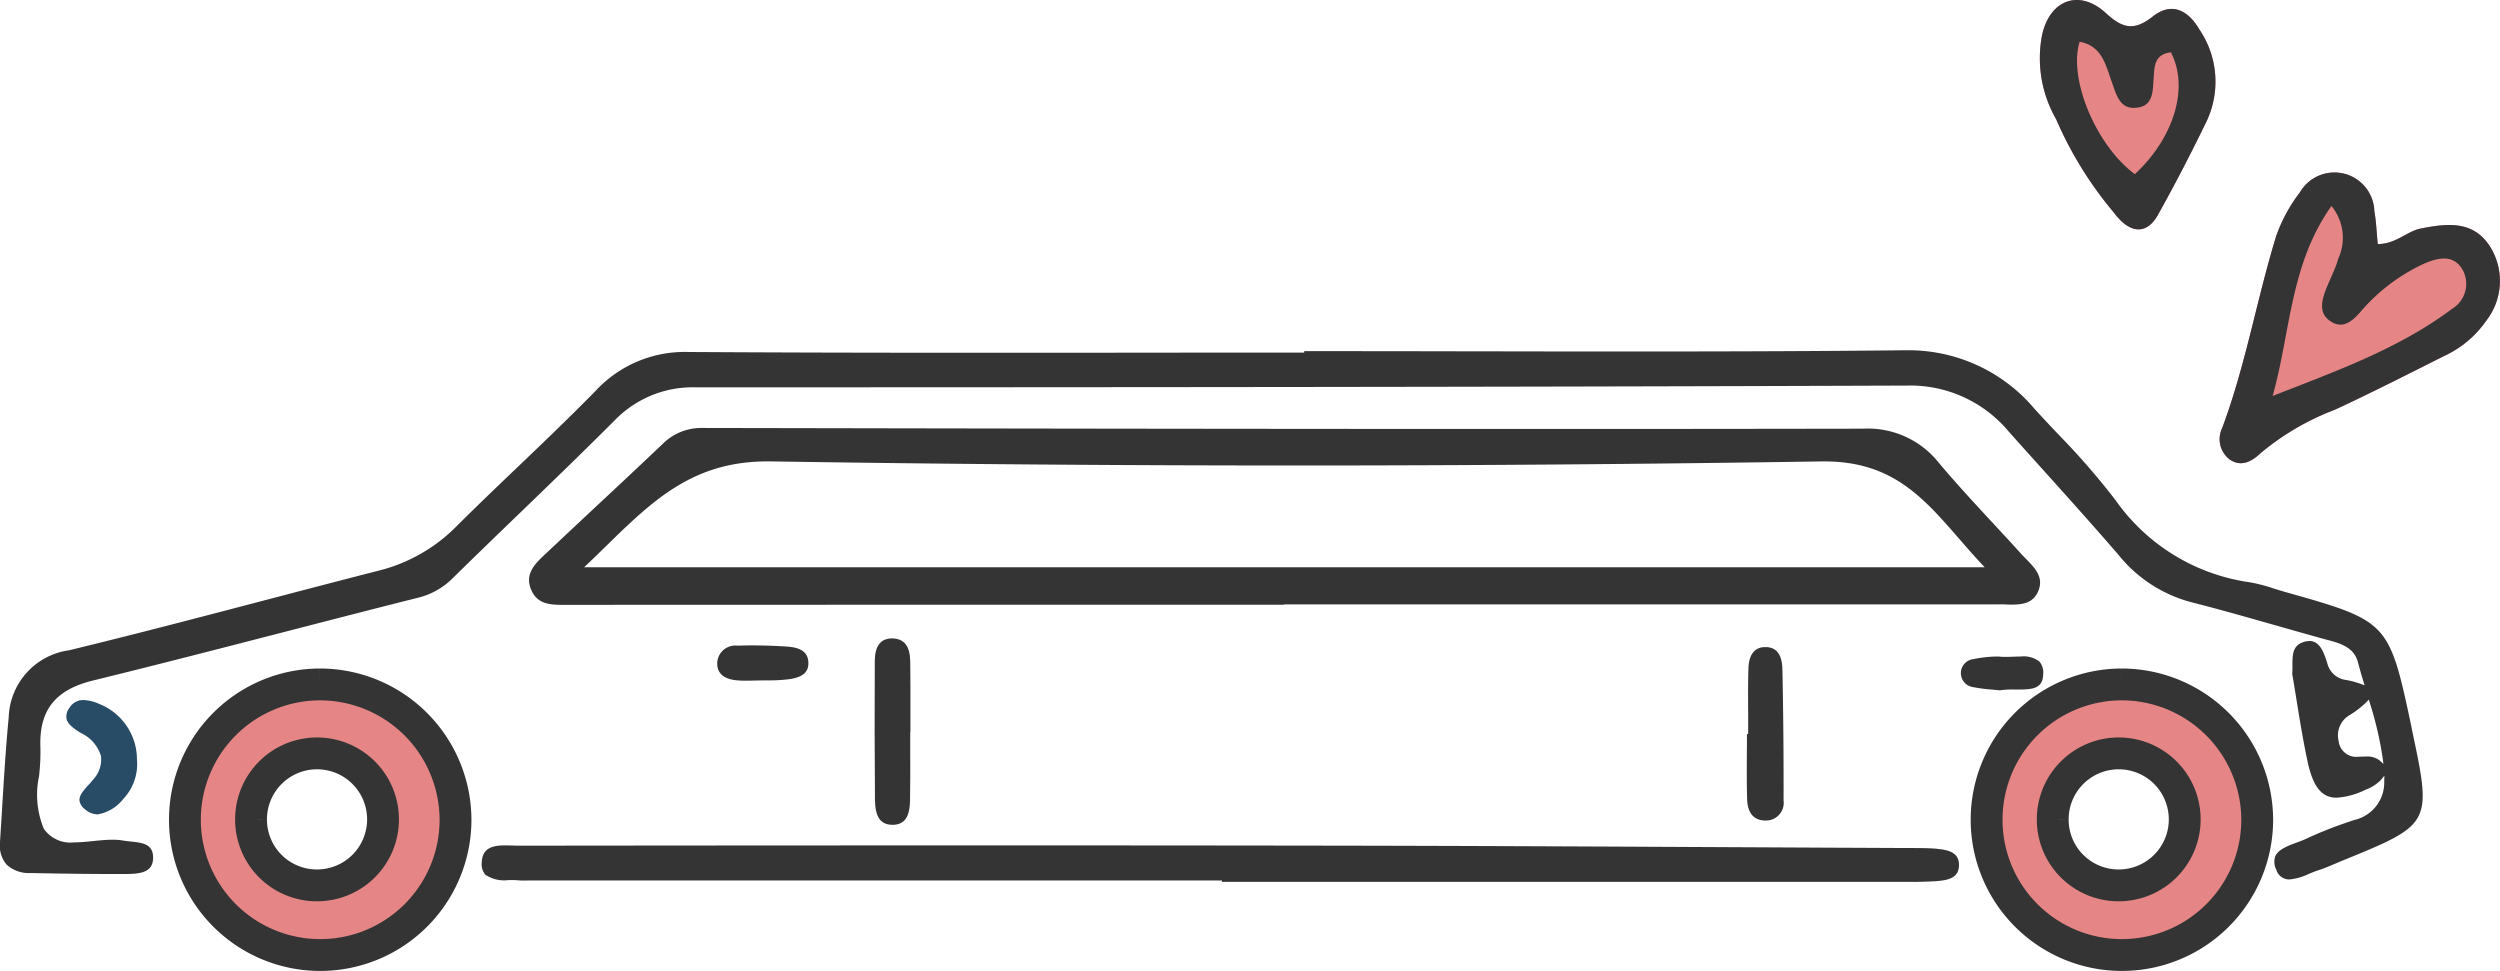
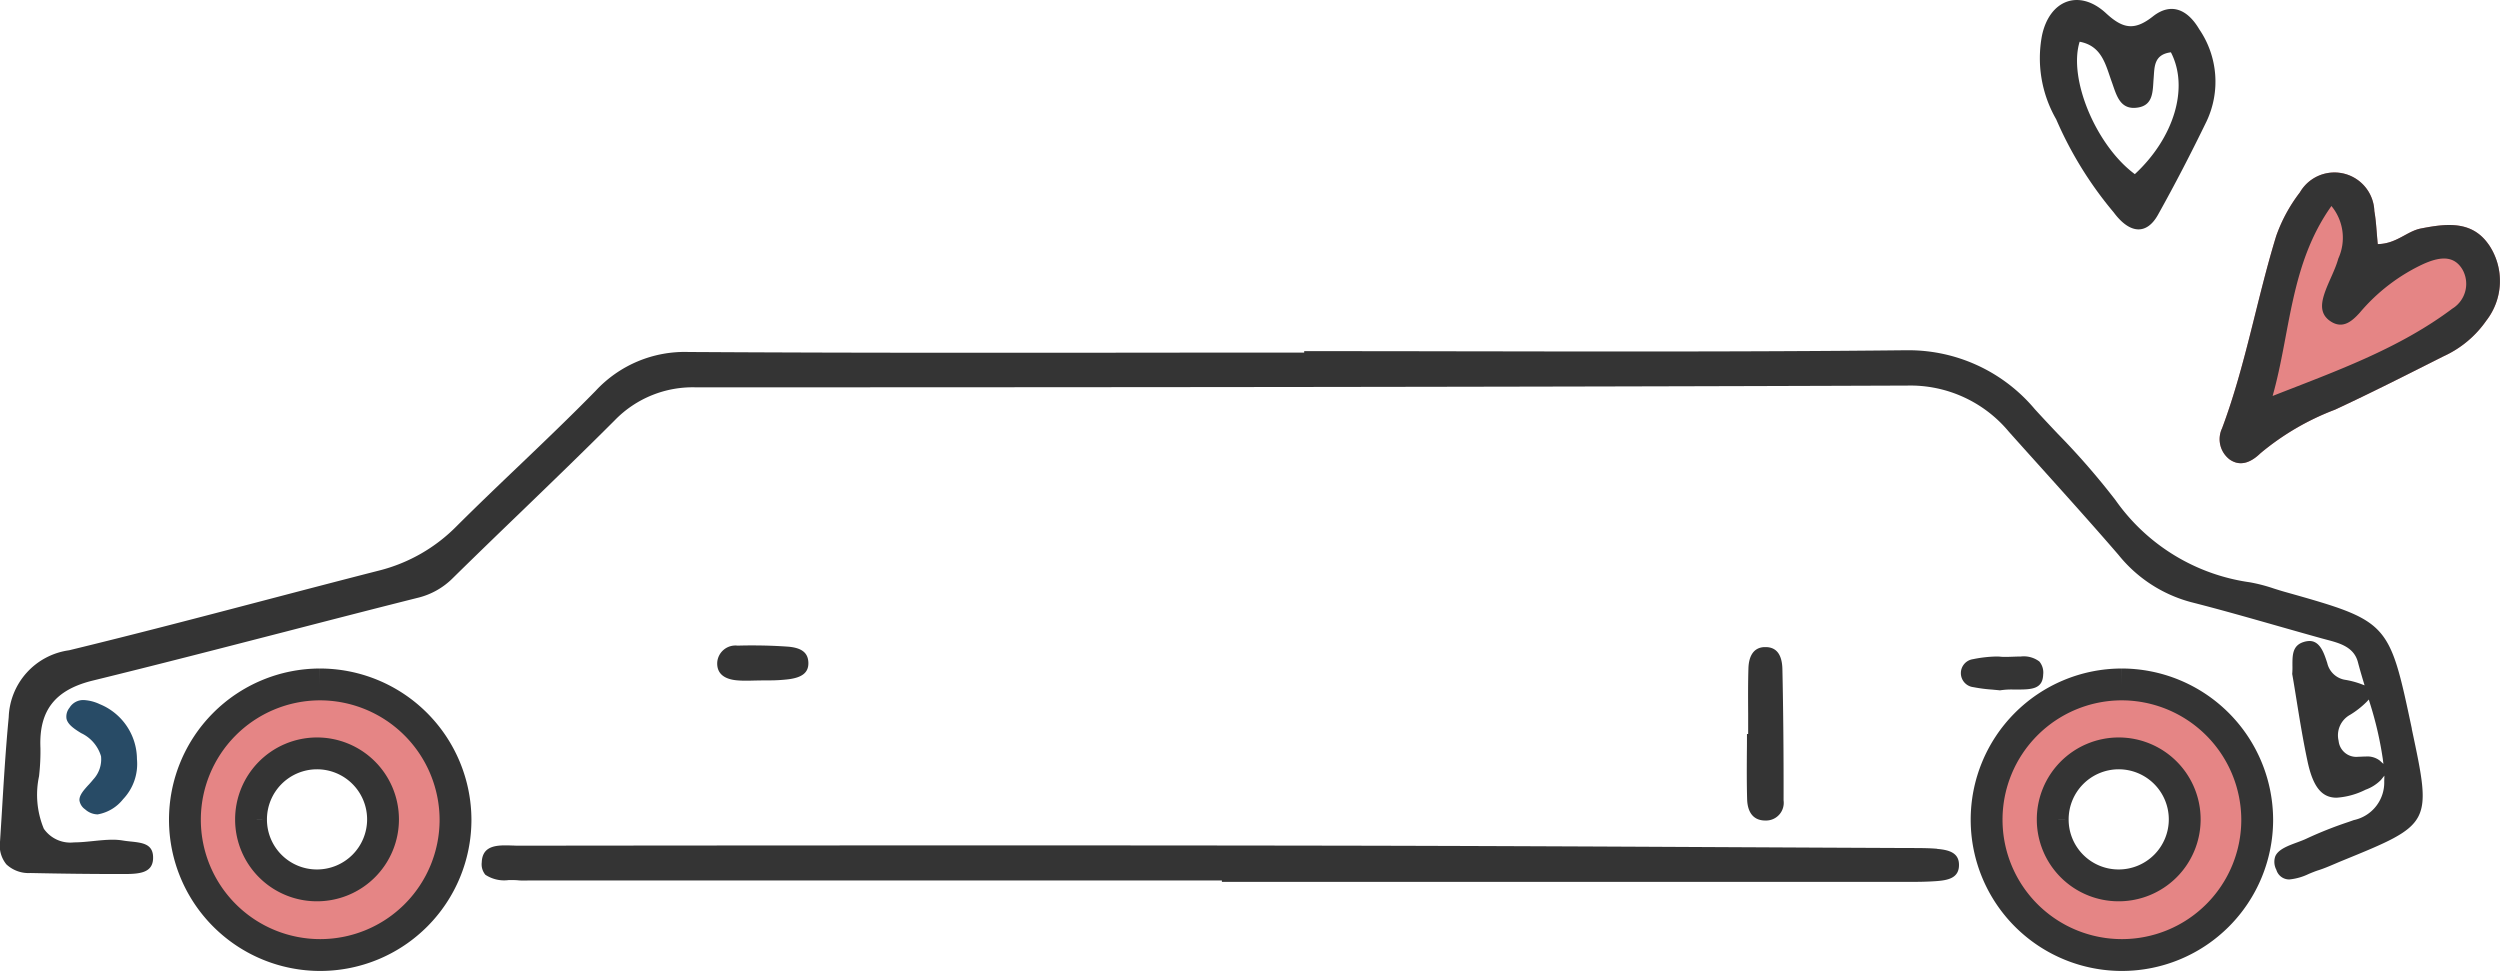
<svg xmlns="http://www.w3.org/2000/svg" width="157.058" height="61" viewBox="0 0 157.058 61">
  <g id="icon05" transform="translate(0 0)">
    <path id="パス_8337" data-name="パス 8337" d="M151.519,79.166c-1.431-6.745-1.431-6.745-8-8.6-.208-.059-.416-.124-.623-.189l-.044-.014a10.391,10.391,0,0,0-1.5-.391,12.428,12.428,0,0,1-8.452-5.167,46.326,46.326,0,0,0-3.63-4.17c-.483-.511-.965-1.023-1.437-1.541a10.349,10.349,0,0,0-8.086-3.7h-.142c-4.934.053-10.352.077-17.051.077q-4.874,0-9.747-.011h-.657q-5.108-.01-10.216-.012v.091h-.119q-4.966,0-9.934.006t-9.932.006c-7.441,0-13.178-.015-18.6-.048h-.072a7.625,7.625,0,0,0-5.859,2.441c-1.587,1.62-3.255,3.215-4.888,4.776-1.2,1.144-2.554,2.441-3.827,3.708a10.4,10.4,0,0,1-4.87,2.8c-2.389.61-4.774,1.236-7.182,1.867-4.02,1.055-8.178,2.144-12.312,3.147a4.392,4.392,0,0,0-3.791,4.2c-.2,2.084-.323,4.2-.447,6.241l-.1,1.574a1.875,1.875,0,0,0,.4,1.435,2.049,2.049,0,0,0,1.521.543c2.025.043,3.809.063,5.458.063H7.8c.973,0,1.782-.076,1.817-.963.037-.925-.641-1-1.426-1.082-.163-.017-.325-.035-.478-.061a3.81,3.81,0,0,0-.645-.049c-.394,0-.812.043-1.216.084s-.812.083-1.2.083a2.027,2.027,0,0,1-1.9-.859,5.581,5.581,0,0,1-.3-3.295,13.706,13.706,0,0,0,.088-1.789c-.1-2.34.915-3.643,3.3-4.225,3.974-.973,7.966-2.005,11.827-3l.23-.059c2.725-.705,5.544-1.434,8.319-2.131a4.658,4.658,0,0,0,2.246-1.259c1.383-1.36,2.8-2.73,4.191-4.069,1.968-1.9,4-3.862,5.968-5.832a6.818,6.818,0,0,1,5.137-2.068c25.649-.006,50.768-.019,76.071-.112a8.043,8.043,0,0,1,6.374,2.9c.683.765,1.369,1.528,2.073,2.309,1.589,1.767,3.233,3.594,4.812,5.424a8.734,8.734,0,0,0,4.575,2.976c1.822.464,3.661.989,5.457,1.5.92.262,1.841.524,2.763.78l.281.075c.8.211,1.714.45,1.966,1.405.108.413.228.824.351,1.233l.069.232-.226-.087a5.426,5.426,0,0,0-.953-.255,1.38,1.38,0,0,1-1.165-1.058c-.2-.617-.449-1.387-1.114-1.387a1.269,1.269,0,0,0-.374.064c-.706.222-.7.832-.7,1.477a4.886,4.886,0,0,1-.014.53c.1.562.189,1.125.28,1.689.2,1.244.412,2.53.679,3.784.342,1.611.889,2.3,1.829,2.3a4.738,4.738,0,0,0,1.816-.5,2.594,2.594,0,0,0,.964-.609l.223-.277-.01.355a2.413,2.413,0,0,1-1.914,2.438l-.333.118a24.674,24.674,0,0,0-2.6,1.029c-.187.092-.4.17-.64.26-.575.213-1.17.434-1.357.867a1.064,1.064,0,0,0,.067.85.839.839,0,0,0,.816.605,3.581,3.581,0,0,0,1.23-.352c.21-.086.408-.168.6-.228.346-.11.69-.257,1.025-.4.145-.062.289-.124.435-.184,5.674-2.313,5.674-2.313,4.4-8.3m-3.342,1.754a1.115,1.115,0,0,1-1.253-1,1.467,1.467,0,0,1,.723-1.634,5.519,5.519,0,0,0,1.032-.808l.142-.152.06.2a22.305,22.305,0,0,1,.818,3.524l.041.32-.24-.216a1.278,1.278,0,0,0-.886-.245c-.087,0-.176,0-.263.008-.06,0-.118.006-.174.006" transform="translate(0 -33.389)" fill="#343434" />
-     <path id="パス_8338" data-name="パス 8338" d="M176.014,78.753c.129,0,.261,0,.4.008s.271.008.406.008c.78,0,1.36-.147,1.655-.86.356-.86-.221-1.448-.779-2.016-.112-.114-.224-.227-.327-.342-.561-.621-1.13-1.235-1.7-1.849l-.056-.06c-1.127-1.218-2.294-2.477-3.379-3.768a5.7,5.7,0,0,0-4.791-2.156q-10.837.019-21.676.018c-17.07,0-33.955-.03-51.192-.063a3.438,3.438,0,0,0-2.534,1.012q-1.959,1.859-3.936,3.7l-.08.074q-1.607,1.5-3.21,3.01l-.108.1c-.658.617-1.339,1.256-.924,2.253.372.891,1.121.964,1.989.964l.411,0q13.779-.007,27.559-.006H131.09v-.024l31.844,0q6.54,0,13.08,0m-44.143-8.725c10.93,0,22.026-.086,32.982-.256h.188c4.235,0,6.191,2.25,8.457,4.857.451.519.918,1.055,1.417,1.591l.186.2H87.118l.216-.205c.4-.378.781-.753,1.157-1.12,2.926-2.857,5.453-5.324,10.131-5.324l.211,0c10.95.17,22.066.257,33.038.257" transform="translate(-50.42 -40.787)" fill="#343434" />
    <path id="パス_8339" data-name="パス 8339" d="M167.61,133.891c-.508-.043-1.031-.045-1.539-.046h-.257q-5.208-.023-10.415-.05h-.053c-8.452-.043-17.191-.086-25.91-.1q-10.585-.016-21.173-.015-14.844,0-29.691.018c-.124,0-.256,0-.391-.009l-.041,0c-.155-.006-.314-.011-.472-.011-.754,0-1.456.13-1.489,1.067a1.027,1.027,0,0,0,.227.779,2.142,2.142,0,0,0,1.483.332c.209,0,.414,0,.6.02.1.009.2.012.306.012s.193,0,.329-.006c.086,0,.173,0,.259,0h43.294v.09H139.5l25.543,0,.818,0c.529,0,1.1-.006,1.658-.045.759-.054,1.5-.181,1.464-1.076-.027-.735-.677-.892-1.375-.952" transform="translate(-45.914 -80.569)" fill="#343434" />
-     <path id="パス_8340" data-name="パス 8340" d="M140.555,105.553c0-1.029.007-2.094-.01-3.139-.015-.982-.376-1.446-1.135-1.462-.72,0-1.088.474-1.093,1.41-.017,2.968-.014,5.9.011,8.712.009,1.1.349,1.588,1.1,1.588l.085,0c.878-.041,1.006-.843,1.019-1.537.02-1,.015-2.014.012-2.993,0-.417,0-.833,0-1.256l.012-.073Z" transform="translate(-83.36 -60.846)" fill="#343434" />
    <path id="パス_8341" data-name="パス 8341" d="M276.243,107.783c0,.378,0,.756-.006,1.15-.006.971-.012,1.976.017,2.962.014.494.181,1.324,1.144,1.324l.083,0a1.112,1.112,0,0,0,1.062-1.264c.006-3-.019-5.693-.074-8.243-.019-.921-.375-1.388-1.056-1.388l-.09,0c-.784.044-.97.75-.988,1.334-.029.938-.023,1.893-.017,2.832v.146c0,.344,0,.687,0,1.031v.119Z" transform="translate(-166.493 -61.671)" fill="#343434" />
    <path id="パス_8342" data-name="パス 8342" d="M11.87,116.033c-.291.321-.592.652-.568.98a.832.832,0,0,0,.355.556,1.208,1.208,0,0,0,.785.318,2.6,2.6,0,0,0,1.6-.955,3.206,3.206,0,0,0,.872-2.514,3.752,3.752,0,0,0-2.346-3.46,2.658,2.658,0,0,0-1.009-.255,1.007,1.007,0,0,0-.883.485.886.886,0,0,0-.189.685c.079.366.481.639.92.908a2.338,2.338,0,0,1,1.25,1.453,1.855,1.855,0,0,1-.49,1.46c-.089.112-.191.226-.294.34" transform="translate(-6.31 -66.724)" fill="#284b66" />
    <path id="パス_8343" data-name="パス 8343" d="M115.645,102.062q-.473,0-.944.014a1.147,1.147,0,0,0-1.282,1.036c-.05.825.6,1.073,1.161,1.136a5.214,5.214,0,0,0,.613.029c.159,0,.332,0,.53-.007.263-.005.569-.011.938-.011h.072a10.182,10.182,0,0,0,1.169-.071c.884-.115,1.267-.443,1.241-1.063s-.445-.926-1.323-.988c-.711-.049-1.443-.074-2.175-.074" transform="translate(-68.359 -61.515)" fill="#343434" />
    <path id="パス_8344" data-name="パス 8344" d="M312.116,105.9c.143.013.283.025.418.04a4.636,4.636,0,0,1,.822-.052h.343c.889,0,1.521-.068,1.549-.94a1.079,1.079,0,0,0-.242-.822,1.621,1.621,0,0,0-1.158-.312c-.154,0-.311.006-.488.012-.161.006-.32.012-.472.012-.108,0-.212,0-.311-.011s-.2-.012-.3-.012a8.107,8.107,0,0,0-1.435.166.886.886,0,0,0,.021,1.758,9.618,9.618,0,0,0,1.2.155Z" transform="translate(-186.889 -62.57)" fill="#343434" />
    <path id="パス_8345" data-name="パス 8345" d="M37.557,108.233a8.5,8.5,0,1,0,8.546,8.5,8.524,8.524,0,0,0-8.546-8.5m-4.3,8.5a4.146,4.146,0,1,1,4.146,4.124,4.135,4.135,0,0,1-4.146-4.124" transform="translate(-17.486 -65.235)" fill="#e58585" stroke="#343434" stroke-width="2" />
    <path id="パス_8346" data-name="パス 8346" d="M322.467,108.233a8.5,8.5,0,1,0,8.546,8.5,8.523,8.523,0,0,0-8.546-8.5m-4.3,8.5a4.146,4.146,0,1,1,4.146,4.124,4.135,4.135,0,0,1-4.146-4.124" transform="translate(-189.208 -65.235)" fill="#e58585" stroke="#343434" stroke-width="2" />
    <path id="パス_8347" data-name="パス 8347" d="M367.929,31.821c-1.057-1.537-2.686-1.323-4.259-1.017-.886.171-1.537.965-2.713.981-.079-.787-.1-1.438-.215-2.074a2.508,2.508,0,0,0-4.676-1.176,9.882,9.882,0,0,0-1.49,2.741c-1.228,4-1.927,8.148-3.4,12.081a1.6,1.6,0,0,0,.477,1.959c.719.5,1.406.119,1.931-.389a16.32,16.32,0,0,1,4.688-2.741c2.3-1.069,4.561-2.217,6.825-3.357A6.578,6.578,0,0,0,367.77,36.6a4.059,4.059,0,0,0,.159-4.783" transform="translate(-211.578 -16.45)" fill="#e58585" />
-     <path id="パス_8348" data-name="パス 8348" d="M332.565,1.836C331.837.6,330.8.13,329.664,1.023c-1.154.912-1.884.8-2.952-.189-1.681-1.555-3.553-.849-4.028,1.4a7.69,7.69,0,0,0,.893,5.259,23.655,23.655,0,0,0,3.613,5.848c1.033,1.391,2.078,1.4,2.774.167,1.078-1.928,2.092-3.893,3.058-5.88a5.837,5.837,0,0,0-.458-5.791" transform="translate(-194.401 0)" fill="#e58585" />
    <path id="パス_8349" data-name="パス 8349" d="M367.929,31.821c-1.057-1.537-2.686-1.323-4.259-1.017-.886.171-1.537.965-2.713.981-.079-.787-.1-1.438-.215-2.074a2.508,2.508,0,0,0-4.676-1.176,9.882,9.882,0,0,0-1.49,2.741c-1.228,4-1.927,8.148-3.4,12.081a1.6,1.6,0,0,0,.477,1.959c.719.5,1.406.119,1.931-.389a16.32,16.32,0,0,1,4.688-2.741c2.3-1.069,4.561-2.217,6.825-3.357A6.578,6.578,0,0,0,367.77,36.6a4.059,4.059,0,0,0,.159-4.783m-2.268,4.009c-3.385,2.543-7.33,3.937-11.31,5.5,1.132-4,1.089-8.271,3.695-11.934a3.134,3.134,0,0,1,.433,3.3c-.191.687-.548,1.327-.8,2-.258.7-.433,1.45.31,1.943.767.509,1.351,0,1.847-.552a11.681,11.681,0,0,1,4-3.055c.83-.362,1.843-.652,2.439.35a1.828,1.828,0,0,1-.616,2.451" transform="translate(-211.578 -16.45)" fill="#343434" />
    <path id="パス_8350" data-name="パス 8350" d="M332.564,1.837c-.727-1.238-1.76-1.706-2.9-.814-1.154.912-1.884.8-2.952-.188-1.681-1.555-3.553-.849-4.028,1.4a7.69,7.69,0,0,0,.893,5.259,23.654,23.654,0,0,0,3.613,5.848c1.033,1.391,2.078,1.4,2.774.166,1.078-1.928,2.092-3.892,3.058-5.88a5.835,5.835,0,0,0-.458-5.791m-4.042,9.106c-2.421-1.782-4.2-5.98-3.471-8.321,1.415.262,1.635,1.47,2.023,2.537.288.8.5,1.767,1.616,1.6,1.016-.145.944-1.063,1.01-1.846.057-.693,0-1.489,1.084-1.627,1.16,2.237.178,5.389-2.263,7.652" transform="translate(-194.401 0)" fill="#343434" />
  </g>
</svg>